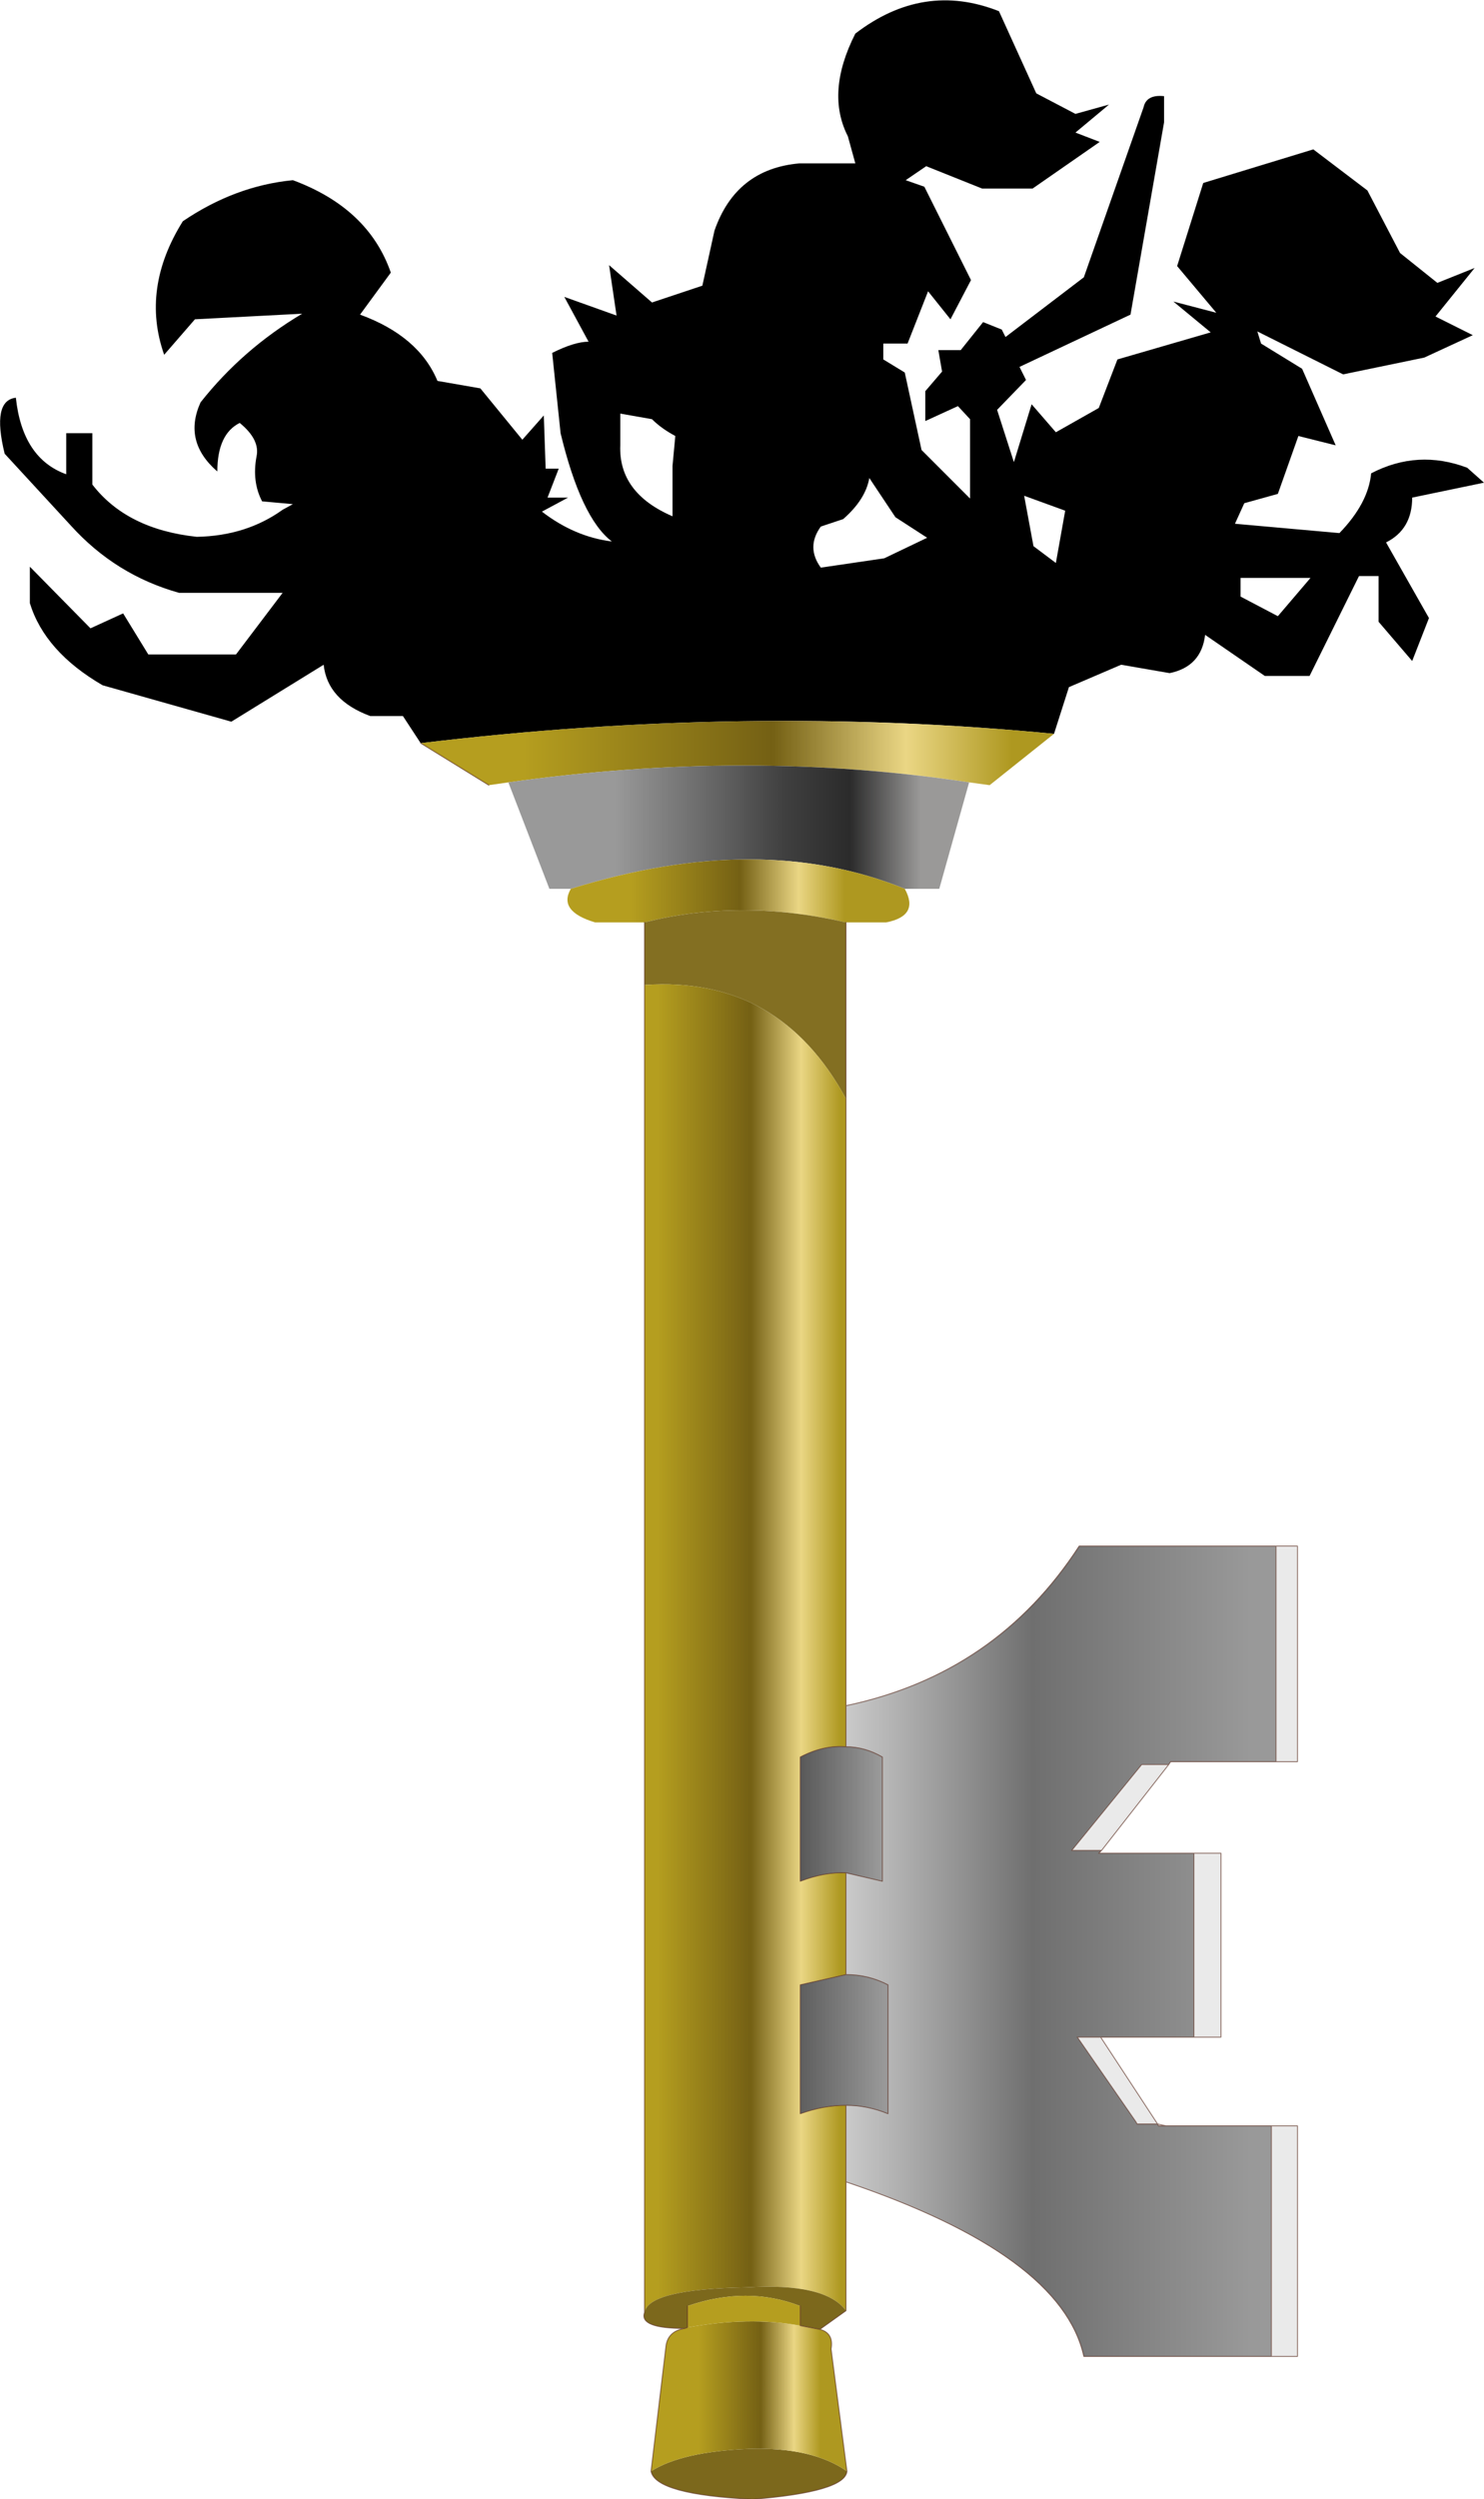
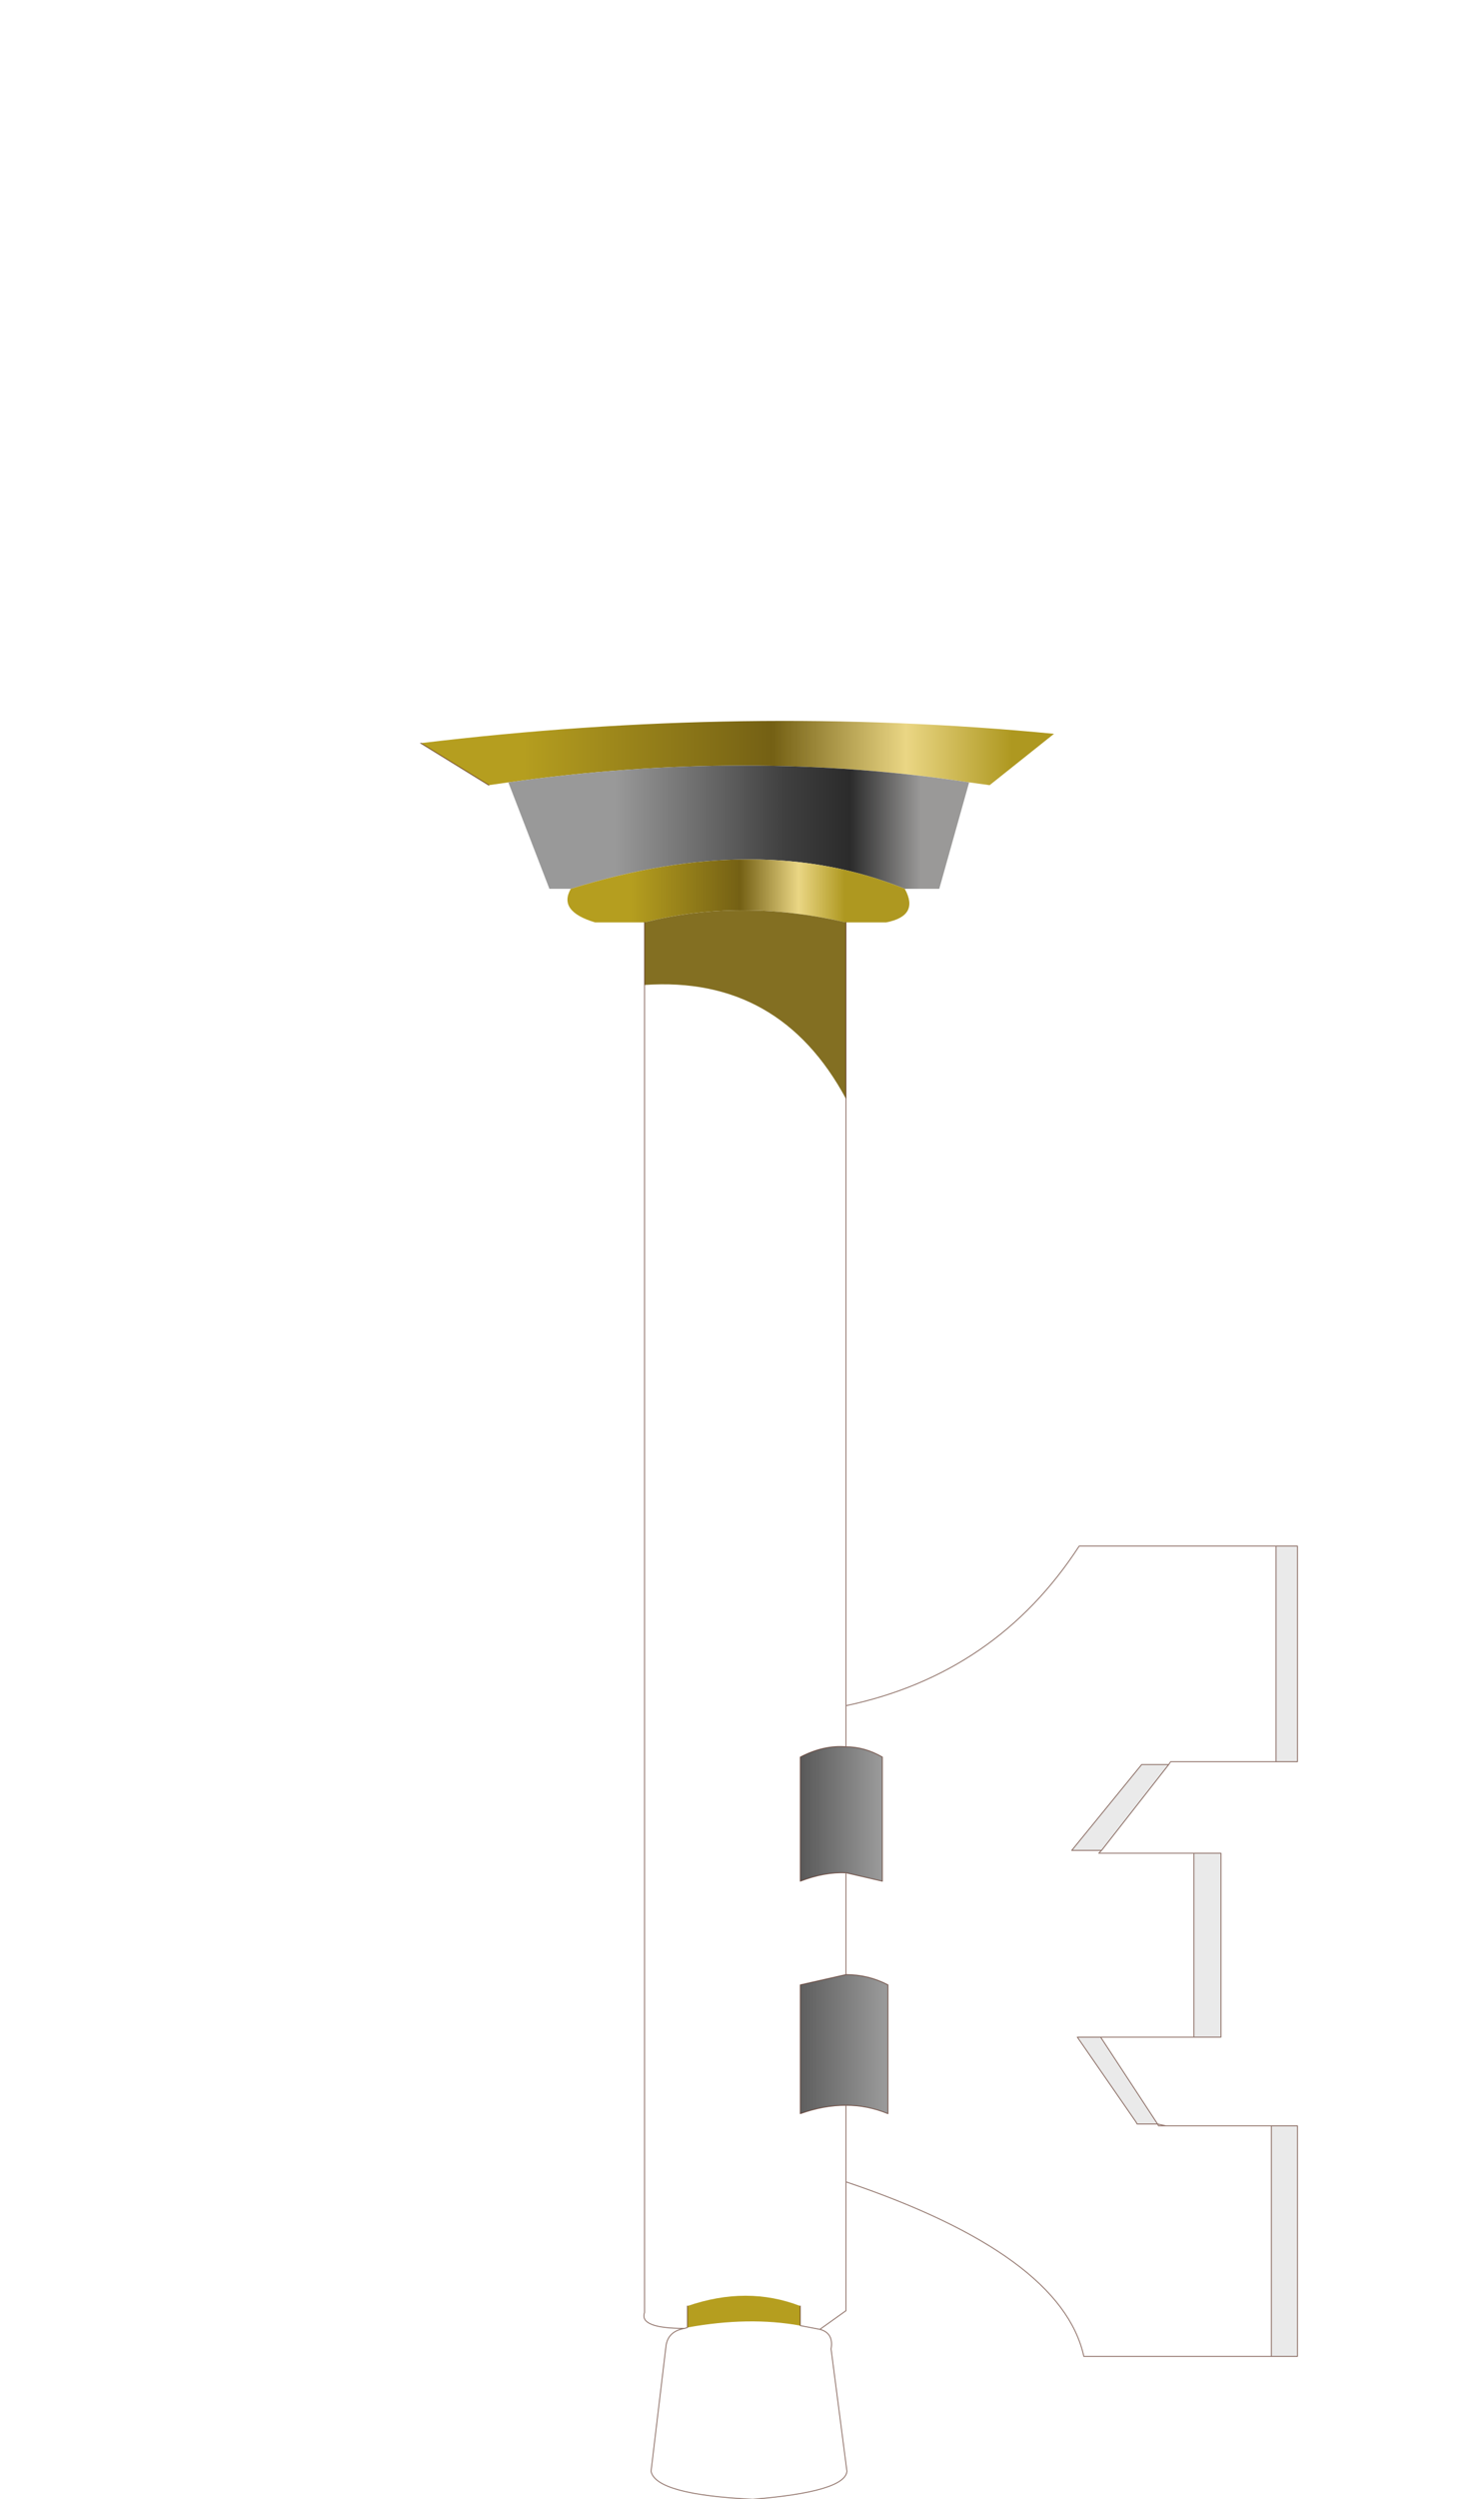
<svg xmlns="http://www.w3.org/2000/svg" xmlns:xlink="http://www.w3.org/1999/xlink" width="79.55px" height="133.85px">
  <g transform="matrix(1, 0, 0, 1, -235.6, -4.9)">
    <use xlink:href="#object-0" width="79.55" height="133.85" transform="matrix(1, 0, 0, 1, 235.6, 4.9)" />
  </g>
  <defs>
    <g transform="matrix(1, 0, 0, 1, 39.75, 52.55)" id="object-0">
      <use xlink:href="#object-1" width="79.55" height="133.85" transform="matrix(1, 0, 0, 1, -39.75, -52.55)" />
    </g>
    <g transform="matrix(1, 0, 0, 1, 39.75, 52.55)" id="object-1">
-       <path fill-rule="evenodd" fill="#000000" stroke="none" d="M-17.2 -12.75L-18.15 -14.2L-19.9 -14.2Q-22.2 -15.05 -22.4 -16.95L-27.35 -13.9L-34.25 -15.85Q-37.35 -17.65 -38.15 -20.25L-38.15 -22.2L-34.9 -18.9L-33.15 -19.7L-31.8 -17.5L-27.1 -17.5L-24.6 -20.8L-30.15 -20.8Q-33.55 -21.75 -35.95 -24.4L-39.5 -28.25Q-40.2 -31.1 -38.9 -31.25Q-38.55 -28 -36.2 -27.15L-36.2 -29.35L-34.8 -29.35L-34.8 -26.6Q-32.95 -24.2 -29.2 -23.8Q-26.55 -23.85 -24.6 -25.25L-24.05 -25.55L-25.7 -25.7Q-26.25 -26.75 -26 -28.1Q-25.8 -29 -26.9 -29.9Q-28.1 -29.3 -28.1 -27.3Q-29.95 -28.9 -29 -31Q-26.75 -33.85 -23.55 -35.75L-29.3 -35.45L-30.95 -33.55Q-32.2 -37.1 -29.95 -40.7Q-27.15 -42.6 -24.05 -42.9Q-20 -41.4 -18.8 -37.95L-20.45 -35.7Q-17.3 -34.55 -16.3 -32.15L-14 -31.75L-11.75 -29L-10.6 -30.3L-10.5 -27.45L-9.8 -27.45L-10.4 -25.9L-9.3 -25.9L-10.7 -25.15Q-8.95 -23.8 -6.95 -23.55Q-8.6 -24.8 -9.7 -29.35L-10.15 -33.65Q-8.95 -34.25 -8.2 -34.25L-9.5 -36.65L-6.7 -35.65L-7.1 -38.35L-4.8 -36.35L-2.1 -37.25L-1.45 -40.2Q-0.3 -43.5 3.1 -43.8L6.1 -43.8L5.7 -45.25Q4.5 -47.6 6.1 -50.75Q9.75 -53.55 13.8 -51.95L15.8 -47.55L17.9 -46.45L19.7 -46.95L17.9 -45.45L19.2 -44.95L15.6 -42.45L12.9 -42.45L9.9 -43.65L8.8 -42.9L9.8 -42.55L12.3 -37.55L11.2 -35.45L10 -36.95L8.9 -34.15L7.6 -34.15L7.6 -33.3L8.75 -32.6L9.65 -28.45L12.25 -25.85L12.25 -30.1L11.6 -30.8L9.85 -30L9.85 -31.6L10.75 -32.65L10.55 -33.8L11.75 -33.8L12.95 -35.3L13.95 -34.9L14.15 -34.5L18.35 -37.7L21.55 -46.8Q21.7 -47.5 22.65 -47.4L22.65 -46L20.85 -35.7L14.9 -32.9L15.25 -32.2L13.7 -30.6L14.6 -27.8L15.55 -30.9L16.85 -29.4L19.15 -30.7L20.15 -33.3L25.15 -34.75L23.15 -36.4L25.45 -35.8L23.35 -38.3L24.75 -42.75L30.65 -44.55L33.55 -42.35L35.3 -39L37.3 -37.4L39.3 -38.2L37.2 -35.6L39.2 -34.6L36.6 -33.4L32.25 -32.5L27.65 -34.8L27.85 -34.15L30.05 -32.8L31.85 -28.7L29.85 -29.2L28.75 -26.1L26.95 -25.6L26.45 -24.5L32.05 -24Q33.6 -25.6 33.75 -27.2Q36.25 -28.5 38.9 -27.5L39.8 -26.7L35.95 -25.9Q35.95 -24.2 34.55 -23.5L36.85 -19.45L35.95 -17.15L34.15 -19.25L34.15 -21.7L33.1 -21.7L30.45 -16.35L28.05 -16.35L24.85 -18.55Q24.65 -16.85 22.95 -16.5L20.35 -16.95L17.55 -15.75L16.75 -13.25Q0.25 -14.85 -17.2 -12.75M8.25 -24.85L6.85 -26.95Q6.65 -25.8 5.45 -24.75L4.25 -24.35Q3.45 -23.25 4.25 -22.15L7.65 -22.65L9.95 -23.75L8.25 -24.85M15.15 -26L15.65 -23.3L16.85 -22.4L17.35 -25.2L15.15 -26M28.75 -19.55L30.5 -21.6L26.75 -21.6L26.75 -20.6L28.75 -19.55M-6.5 -28.7Q-6.6 -26.15 -3.7 -24.9L-3.7 -27.6L-3.55 -29.2Q-4.3 -29.6 -4.8 -30.1L-6.5 -30.4L-6.5 -28.7" />
      <path fill-rule="evenodd" fill="url(#gradient-Lfde0cfade3379fa959dc338600ec7dfa)" stroke="none" d="M-17.2 -12.75Q0.25 -14.85 16.75 -13.25L13.3 -10.5L12.2 -10.65Q0.3 -12.45 -12.5 -10.65L-13.55 -10.5L-17.2 -12.75" />
      <path fill-rule="evenodd" fill="url(#gradient-L084b945a6769297d4e9fdaa819192227)" stroke="none" d="M12.2 -10.65L10.6 -4.95L8.75 -4.95Q1 -8.1 -9.15 -4.95L-10.3 -4.95L-12.5 -10.65Q0.3 -12.45 12.2 -10.65" />
      <path fill-rule="evenodd" fill="url(#gradient-Lce731857d1f9806a5d5f5d1e2e8dfc44)" stroke="none" d="M8.75 -4.95Q9.55 -3.5 7.75 -3.15L5.6 -3.15Q-0.1 -4.45 -5.2 -3.15L-7.85 -3.15Q-9.85 -3.75 -9.15 -4.95Q1 -8.1 8.75 -4.95" />
      <path fill-rule="evenodd" fill="#836f22" stroke="none" d="M5.6 -3.15L5.6 6.3Q2.05 -0.3 -5.2 0.2L-5.2 -3.15Q-0.1 -4.45 5.6 -3.15" />
-       <path fill-rule="evenodd" fill="url(#gradient-L9ed53a9dec39d186f4b38edb96cd91c5)" stroke="none" d="M5.6 6.3L5.6 38.8L5.6 41Q4.4 40.9 3.15 41.55L3.15 48.2Q4.45 47.7 5.6 47.75L5.6 53.2L3.15 53.75L3.15 60.65Q4.4 60.2 5.6 60.2L5.6 64.3L5.6 71.2Q4.5 69.7 0.25 69.95Q-5 70.05 -5.2 71.3L-5.2 0.2Q2.05 -0.3 5.6 6.3" />
-       <path fill-rule="evenodd" fill="url(#gradient-L2bd39fbf3e6fba5bb76900a9c5ce13a1)" stroke="none" d="M5.6 38.8Q13.65 37.1 18.1 30.25L28.65 30.25L28.65 41.8L23 41.8L22.9 41.95L21.45 41.95L17.7 46.55L19.3 46.55L19.15 46.7L24.25 46.7L24.25 56.55L19.25 56.55L18 56.55L21.15 61.1L21.2 61.2L22.3 61.2L22.35 61.3L22.75 61.3L28.4 61.3L28.4 73.65L18.35 73.65Q17.15 68.2 5.6 64.3L5.6 60.2Q6.75 60.2 7.85 60.65L7.85 53.75Q6.8 53.2 5.6 53.2L5.6 47.75L7.55 48.2L7.55 41.55Q6.6 41 5.6 41L5.6 38.8" />
      <path fill-rule="evenodd" fill="#eaeaea" stroke="none" d="M28.65 30.25L29.8 30.25L29.8 41.8L28.65 41.8L28.65 30.25M22.9 41.95L19.3 46.55L17.7 46.55L21.45 41.95L22.9 41.95M24.25 46.7L25.7 46.7L25.7 56.55L24.25 56.55L24.25 46.7M19.25 56.55L22.3 61.2L21.2 61.2L21.15 61.1L18 56.55L19.25 56.55M28.4 61.3L29.8 61.3L29.8 73.65L28.4 73.65L28.4 61.3" />
-       <path fill-rule="evenodd" fill="#7c681c" stroke="none" d="M5.6 71.2L4.2 72.2L3.15 72L3.15 70.95Q0.3 69.85 -2.9 70.95L-2.9 72.1L-3.05 72.15Q-5.5 72.15 -5.2 71.3Q-5 70.05 0.25 69.95Q4.5 69.7 5.6 71.2M5.65 79.8Q5.55 80.9 0.6 81.3Q-4.6 81.05 -4.85 79.8Q-3.2 78.75 0.4 78.6Q3.8 78.5 5.65 79.8" />
-       <path fill-rule="evenodd" fill="url(#gradient-L9b3a914defd16a72763cee897de46e6a)" stroke="none" d="M4.2 72.2Q4.95 72.4 4.8 73.25L5.65 79.8Q3.8 78.5 0.4 78.6Q-3.2 78.75 -4.85 79.8L-4.05 73.1Q-3.95 72.3 -3.05 72.15L-2.9 72.1Q0.4 71.5 3.15 72L4.2 72.2" />
      <path fill-rule="evenodd" fill="url(#gradient-Ld675273dab6c0ab07cfdf1a462528135)" stroke="none" d="M5.6 47.75Q4.45 47.7 3.15 48.2L3.15 41.55Q4.4 40.9 5.6 41Q6.6 41 7.55 41.55L7.55 48.2L5.6 47.75" />
      <path fill-rule="evenodd" fill="url(#gradient-L8903b9eb38b56f1f3101b816ce73db5e)" stroke="none" d="M5.6 53.2Q6.8 53.2 7.85 53.75L7.85 60.65Q6.75 60.2 5.6 60.2Q4.4 60.2 3.15 60.65L3.15 53.75L5.6 53.2" />
      <path fill-rule="evenodd" fill="#b59e1f" stroke="none" d="M3.15 70.95L3.15 72Q0.4 71.5 -2.9 72.1L-2.9 70.95Q0.3 69.85 3.15 70.95" />
      <path fill="none" stroke="#582c1f" stroke-opacity="0.659" stroke-width="0.05" stroke-linecap="round" stroke-linejoin="round" d="M5.6 -3.15L5.6 6.3L5.6 38.8Q13.65 37.1 18.1 30.25L28.65 30.25L29.8 30.25L29.8 41.8L28.65 41.8L23 41.8L22.9 41.95L19.3 46.55L19.15 46.7L24.25 46.7L25.7 46.7L25.7 56.55L24.25 56.55L19.25 56.55L22.3 61.2L22.75 61.3L28.4 61.3L29.8 61.3L29.8 73.65L28.4 73.65L18.35 73.65Q17.15 68.2 5.6 64.3L5.6 71.2L4.2 72.2Q4.95 72.4 4.8 73.25L5.65 79.8Q5.55 80.9 0.6 81.3Q-4.6 81.05 -4.85 79.8L-4.05 73.1Q-3.95 72.3 -3.05 72.15Q-5.5 72.15 -5.2 71.3L-5.2 0.2L-5.2 -3.15M-13.55 -10.5L-17.2 -12.75M5.6 47.75Q4.45 47.7 3.15 48.2L3.15 41.55Q4.4 40.9 5.6 41L5.6 38.8M5.6 41Q6.6 41 7.55 41.55L7.55 48.2L5.6 47.75L5.6 53.2Q6.8 53.2 7.85 53.75L7.85 60.65Q6.75 60.2 5.6 60.2L5.6 64.3M19.3 46.55L17.7 46.55L21.45 41.95L22.9 41.95M28.65 41.8L28.65 30.25M22.75 61.3L22.35 61.3L22.3 61.2L21.2 61.2L21.15 61.1L18 56.55L19.25 56.55M28.4 73.65L28.4 61.3M5.6 60.2Q4.4 60.2 3.15 60.65L3.15 53.75L5.6 53.2M3.15 72L4.2 72.2M3.15 70.95L3.15 72M-2.9 72.1L-3.05 72.15M24.25 56.55L24.25 46.7M-2.9 72.1L-2.9 70.95" />
    </g>
    <linearGradient gradientTransform="matrix(0.016, 0, 0, 0.002, 1.4, -12.25)" gradientUnits="userSpaceOnUse" spreadMethod="pad" id="gradient-Lfde0cfade3379fa959dc338600ec7dfa" x1="-819.2" x2="819.2">
      <stop offset="0" stop-color="#b59e1f" stop-opacity="1" />
      <stop offset="0.51" stop-color="#746014" stop-opacity="1" />
      <stop offset="0.784" stop-color="#ead684" stop-opacity="1" />
      <stop offset="1" stop-color="#ae9820" stop-opacity="1" />
    </linearGradient>
    <linearGradient gradientTransform="matrix(0.01, 0, 0, 0.004, 1.4, -8.25)" gradientUnits="userSpaceOnUse" spreadMethod="pad" id="gradient-L084b945a6769297d4e9fdaa819192227" x1="-819.2" x2="819.2">
      <stop offset="0" stop-color="#999999" stop-opacity="1" />
      <stop offset="0.553" stop-color="#404040" stop-opacity="1" />
      <stop offset="0.769" stop-color="#2b2b2b" stop-opacity="1" />
      <stop offset="1" stop-color="#9a9998" stop-opacity="1" />
    </linearGradient>
    <linearGradient gradientTransform="matrix(0.007, 0, 0, 0.002, -0.2, -4.45)" gradientUnits="userSpaceOnUse" spreadMethod="pad" id="gradient-Lce731857d1f9806a5d5f5d1e2e8dfc44" x1="-819.2" x2="819.2">
      <stop offset="0" stop-color="#b59e1f" stop-opacity="1" />
      <stop offset="0.51" stop-color="#746014" stop-opacity="1" />
      <stop offset="0.784" stop-color="#ead684" stop-opacity="1" />
      <stop offset="1" stop-color="#ae9820" stop-opacity="1" />
    </linearGradient>
    <linearGradient gradientTransform="matrix(0.006, 0, 0, 0.046, 0.4, 33.75)" gradientUnits="userSpaceOnUse" spreadMethod="pad" id="gradient-L9ed53a9dec39d186f4b38edb96cd91c5" x1="-819.2" x2="819.2">
      <stop offset="0" stop-color="#b59e1f" stop-opacity="1" />
      <stop offset="0.51" stop-color="#746014" stop-opacity="1" />
      <stop offset="0.784" stop-color="#ead684" stop-opacity="1" />
      <stop offset="1" stop-color="#ae9820" stop-opacity="1" />
    </linearGradient>
    <linearGradient gradientTransform="matrix(-0.014, 0, 0, -0.026, 15.85, 51.95)" gradientUnits="userSpaceOnUse" spreadMethod="pad" id="gradient-L2bd39fbf3e6fba5bb76900a9c5ce13a1" x1="-819.2" x2="819.2">
      <stop offset="0" stop-color="#999999" stop-opacity="1" />
      <stop offset="0.51" stop-color="#6f6f6f" stop-opacity="1" />
      <stop offset="1" stop-color="#d5d5d5" stop-opacity="1" />
    </linearGradient>
    <linearGradient gradientTransform="matrix(0.004, 0, 0, 0.005, 0.95, 75.75)" gradientUnits="userSpaceOnUse" spreadMethod="pad" id="gradient-L9b3a914defd16a72763cee897de46e6a" x1="-819.2" x2="819.2">
      <stop offset="0" stop-color="#b59e1f" stop-opacity="1" />
      <stop offset="0.51" stop-color="#746014" stop-opacity="1" />
      <stop offset="0.784" stop-color="#ead684" stop-opacity="1" />
      <stop offset="1" stop-color="#ae9820" stop-opacity="1" />
    </linearGradient>
    <linearGradient gradientTransform="matrix(-0.006, 0, 0, -0.004, 2.5, 44.6)" gradientUnits="userSpaceOnUse" spreadMethod="pad" id="gradient-Ld675273dab6c0ab07cfdf1a462528135" x1="-819.2" x2="819.2">
      <stop offset="0" stop-color="#999999" stop-opacity="1" />
      <stop offset="0.51" stop-color="#4d4d4d" stop-opacity="1" />
      <stop offset="0.784" stop-color="#d5d5d5" stop-opacity="1" />
      <stop offset="1" stop-color="#999999" stop-opacity="1" />
    </linearGradient>
    <linearGradient gradientTransform="matrix(-0.007, 0, 0, -0.004, 1.95, 56.95)" gradientUnits="userSpaceOnUse" spreadMethod="pad" id="gradient-L8903b9eb38b56f1f3101b816ce73db5e" x1="-819.2" x2="819.2">
      <stop offset="0" stop-color="#999999" stop-opacity="1" />
      <stop offset="0.51" stop-color="#4d4d4d" stop-opacity="1" />
      <stop offset="0.784" stop-color="#d5d5d5" stop-opacity="1" />
      <stop offset="1" stop-color="#999999" stop-opacity="1" />
    </linearGradient>
  </defs>
</svg>